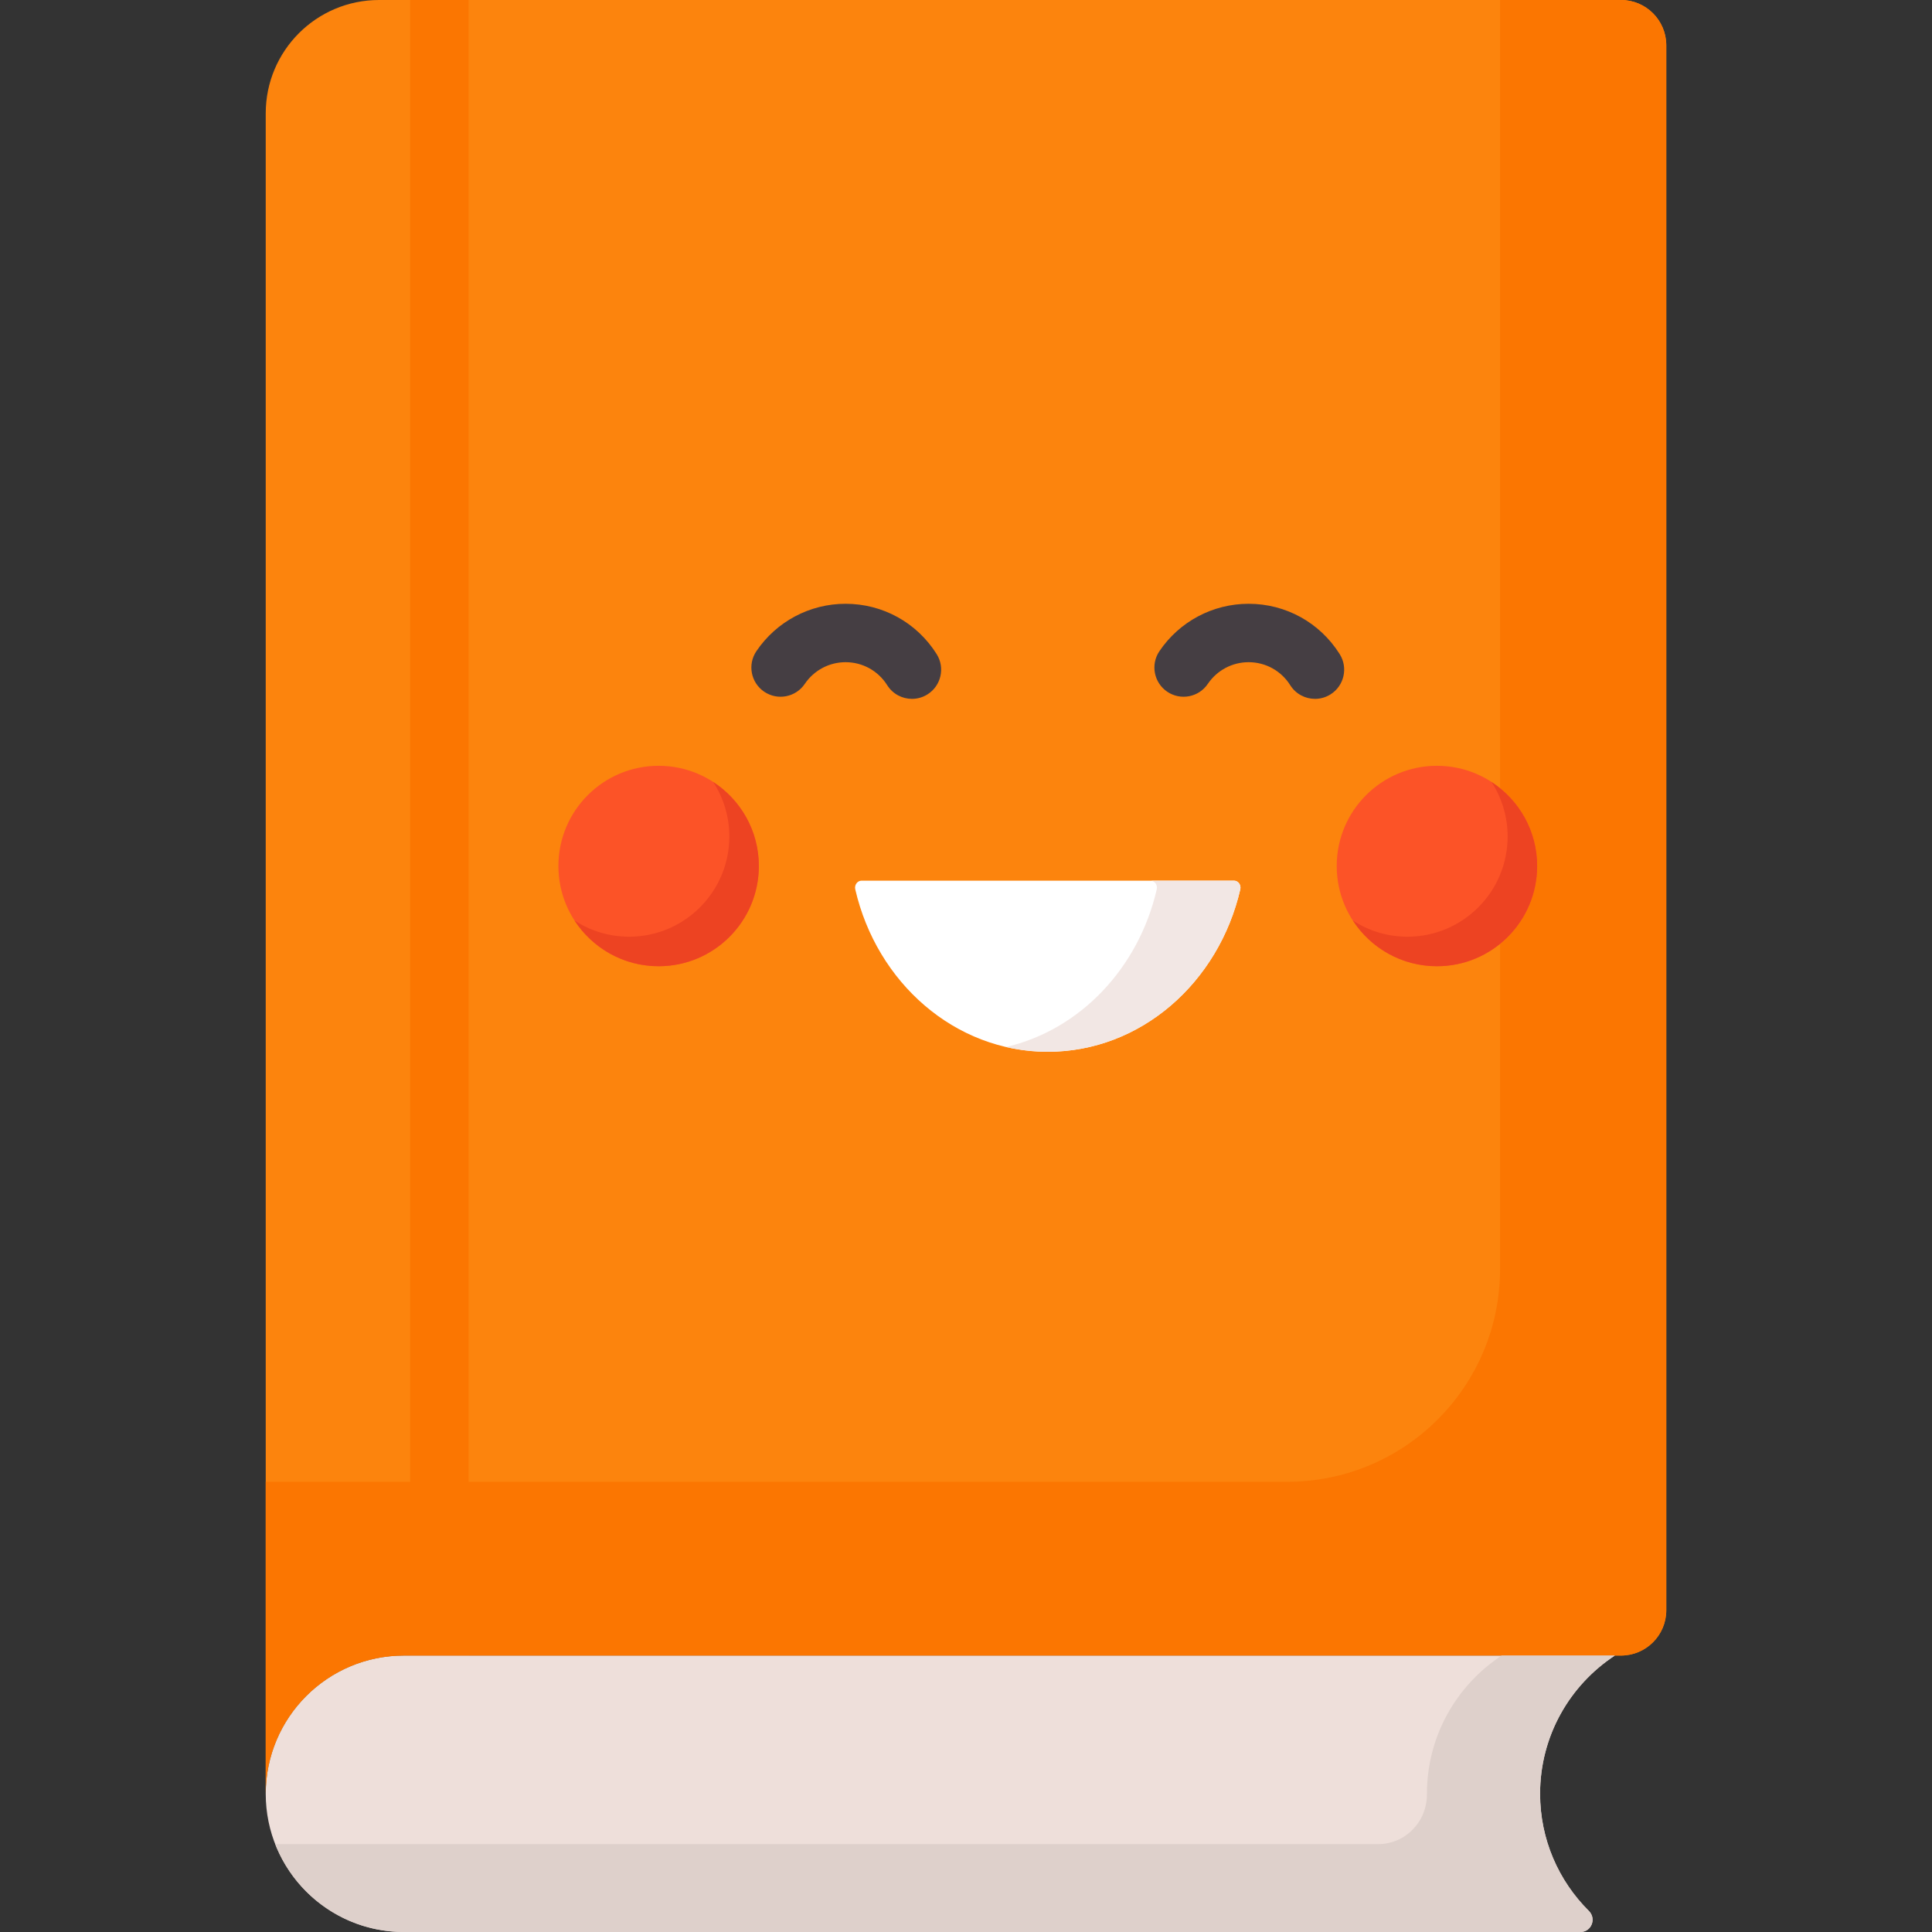
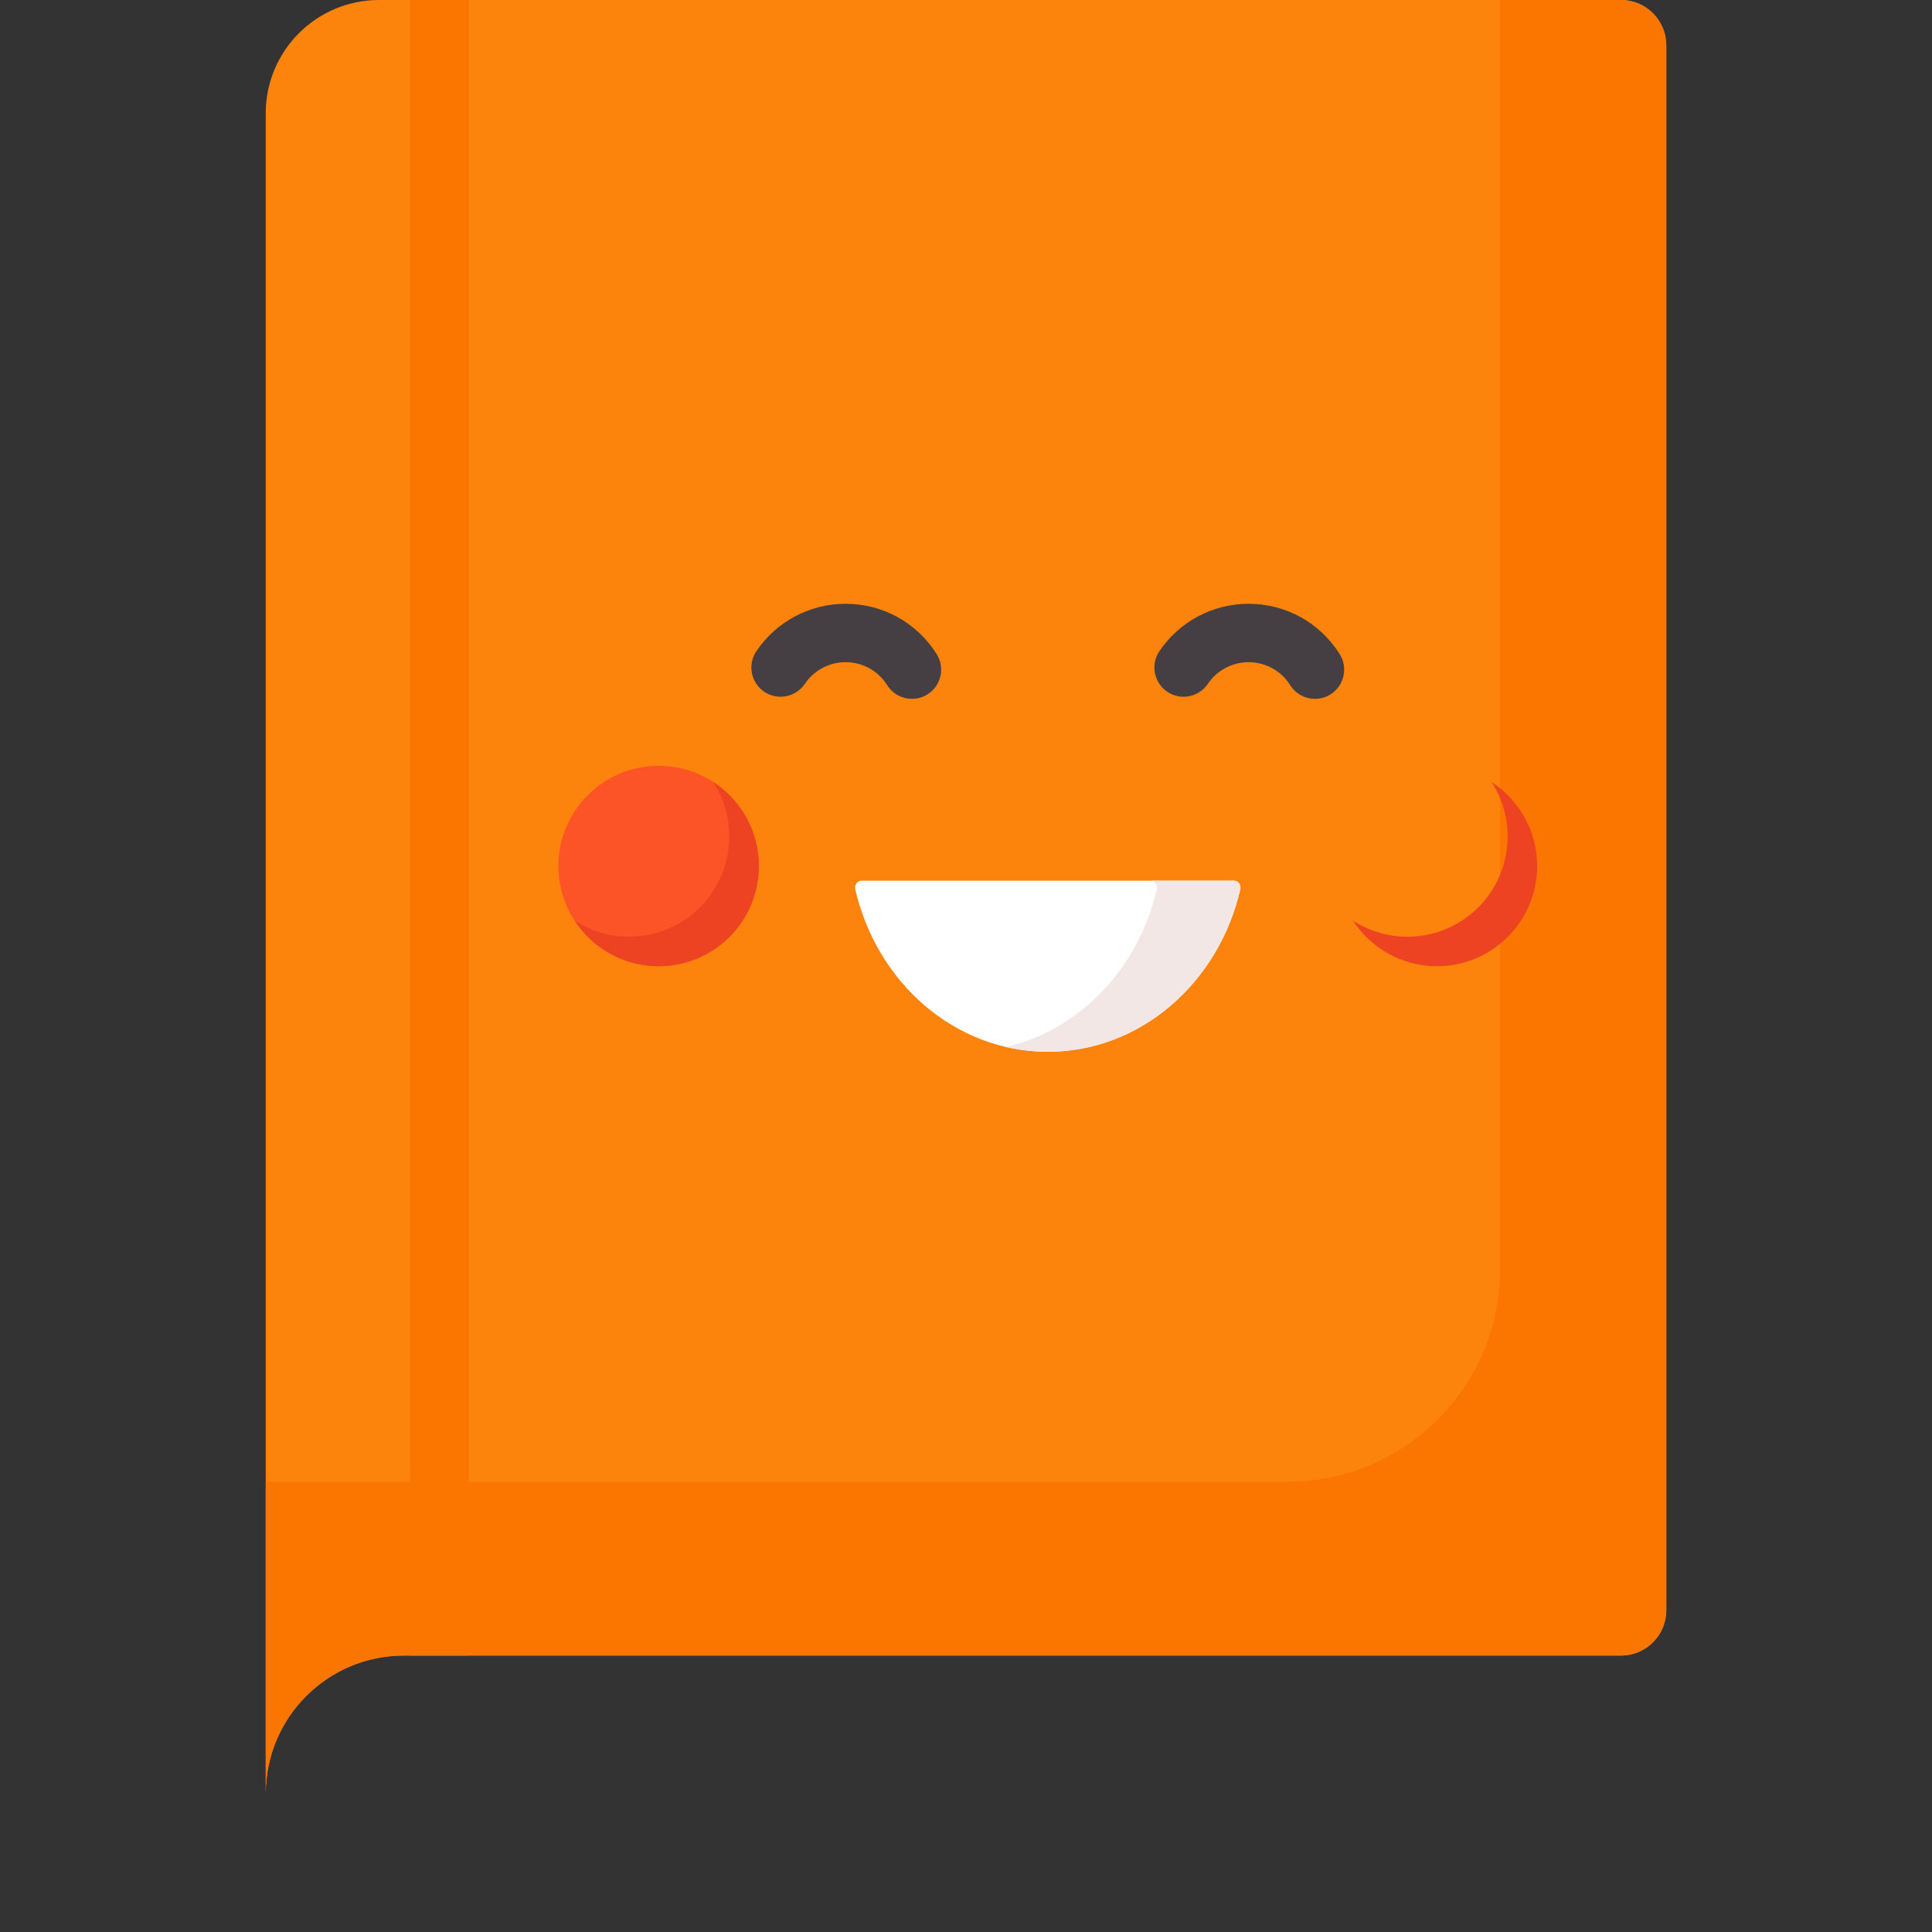
<svg xmlns="http://www.w3.org/2000/svg" id="Capa_1" height="70" width="70" viewBox="0 0 512 512">
  <rect x="0" y="0" width="512" height="512" fill="#333333" stroke="none" />
  <path d="m429.566 0h-329.111c-16.588 0-30.034 13.447-30.034 30.034v300.509 144.826c0-20.23 16.4-36.631 36.63-36.631h21.591 300.924c6.635 0 12.014-5.379 12.014-12.014v-414.71c-.001-6.635-5.379-12.014-12.014-12.014z" fill="#fc840d" />
  <circle cx="174.542" cy="229.501" fill="#fc5327" r="26.558" />
  <path d="m108.703 0h15.48v438.738h-15.48z" fill="#fb7601" />
-   <path d="m408.137 475.37c0-15.33 7.886-28.811 19.815-36.631h-320.901c-20.23 0-36.63 16.4-36.63 36.63 0 20.23 16.4 36.63 36.63 36.63h311.768c2.926 0 4.315-3.527 2.239-5.59-7.979-7.926-12.921-18.903-12.921-31.039z" fill="#eedfda" />
  <path d="m429.566 0h-32.036v336.294c0 31.144-25.247 56.392-56.392 56.392h-256.546-14.171v82.683c0-20.23 16.4-36.631 36.63-36.631h21.591 300.924c6.635 0 12.014-5.379 12.014-12.014v-414.71c-.001-6.635-5.379-12.014-12.014-12.014z" fill="#fb7601" />
  <path d="m228.326 233.386c-1.115 0-1.942 1.132-1.673 2.302 5.705 24.726 26.383 43.044 51.018 43.044s45.313-18.318 51.018-43.044c.27-1.169-.558-2.302-1.673-2.302z" fill="#fff" />
  <path d="m327.017 233.386h-22.138c1.115 0 1.942 1.132 1.673 2.302-4.826 20.914-20.365 37.241-39.949 41.778 3.569.827 7.271 1.265 11.069 1.265 24.635 0 45.313-18.318 51.018-43.044.27-1.169-.558-2.301-1.673-2.301z" fill="#f2e7e4" />
-   <path d="m408.137 475.369c0-15.33 7.886-28.811 19.815-36.631h-29.983c-11.93 7.82-19.816 21.301-19.816 36.631v.14c.023 7.252-5.693 13.205-12.945 13.205h-292.269c5.336 13.629 18.592 23.286 34.112 23.286h290.918 20.85c2.926 0 4.315-3.527 2.239-5.59-7.978-7.926-12.921-18.904-12.921-31.041z" fill="#ded0cb" />
-   <circle cx="380.801" cy="229.501" fill="#fc5327" r="26.558" />
  <path d="m188.996 207.225c2.705 4.16 4.283 9.122 4.283 14.454 0 14.668-11.891 26.558-26.558 26.558-5.332 0-10.294-1.577-14.454-4.282 4.736 7.283 12.94 12.104 22.276 12.104 14.668 0 26.558-11.891 26.558-26.558-.001-9.336-4.821-17.54-12.105-22.276z" fill="#ed4322" />
  <path d="m395.255 207.225c2.705 4.16 4.283 9.122 4.283 14.454 0 14.668-11.891 26.558-26.558 26.558-5.332 0-10.294-1.577-14.454-4.282 4.736 7.283 12.94 12.104 22.276 12.104 14.668 0 26.558-11.891 26.558-26.558 0-9.336-4.821-17.54-12.105-22.276z" fill="#ed4322" />
  <g fill="#453e43">
    <path d="m348.488 185.206c-2.572 0-5.086-1.281-6.558-3.617-2.406-3.822-6.532-6.103-11.039-6.103-4.336 0-8.376 2.15-10.808 5.75-2.393 3.542-7.204 4.473-10.747 2.081-3.542-2.394-4.474-7.205-2.081-10.746 5.315-7.868 14.151-12.564 23.636-12.564 9.858 0 18.882 4.986 24.139 13.335 2.277 3.618 1.191 8.397-2.427 10.674-1.279.805-2.706 1.19-4.115 1.19z" />
    <path d="m241.682 185.206c-2.572 0-5.086-1.281-6.558-3.617-2.406-3.822-6.532-6.103-11.039-6.103-4.336 0-8.376 2.15-10.808 5.75-2.393 3.542-7.205 4.473-10.747 2.081-3.542-2.394-4.474-7.205-2.081-10.746 5.315-7.868 14.151-12.564 23.636-12.564 9.858 0 18.882 4.986 24.139 13.335 2.277 3.618 1.191 8.397-2.427 10.674-1.28.805-2.706 1.19-4.115 1.19z" />
  </g>
</svg>